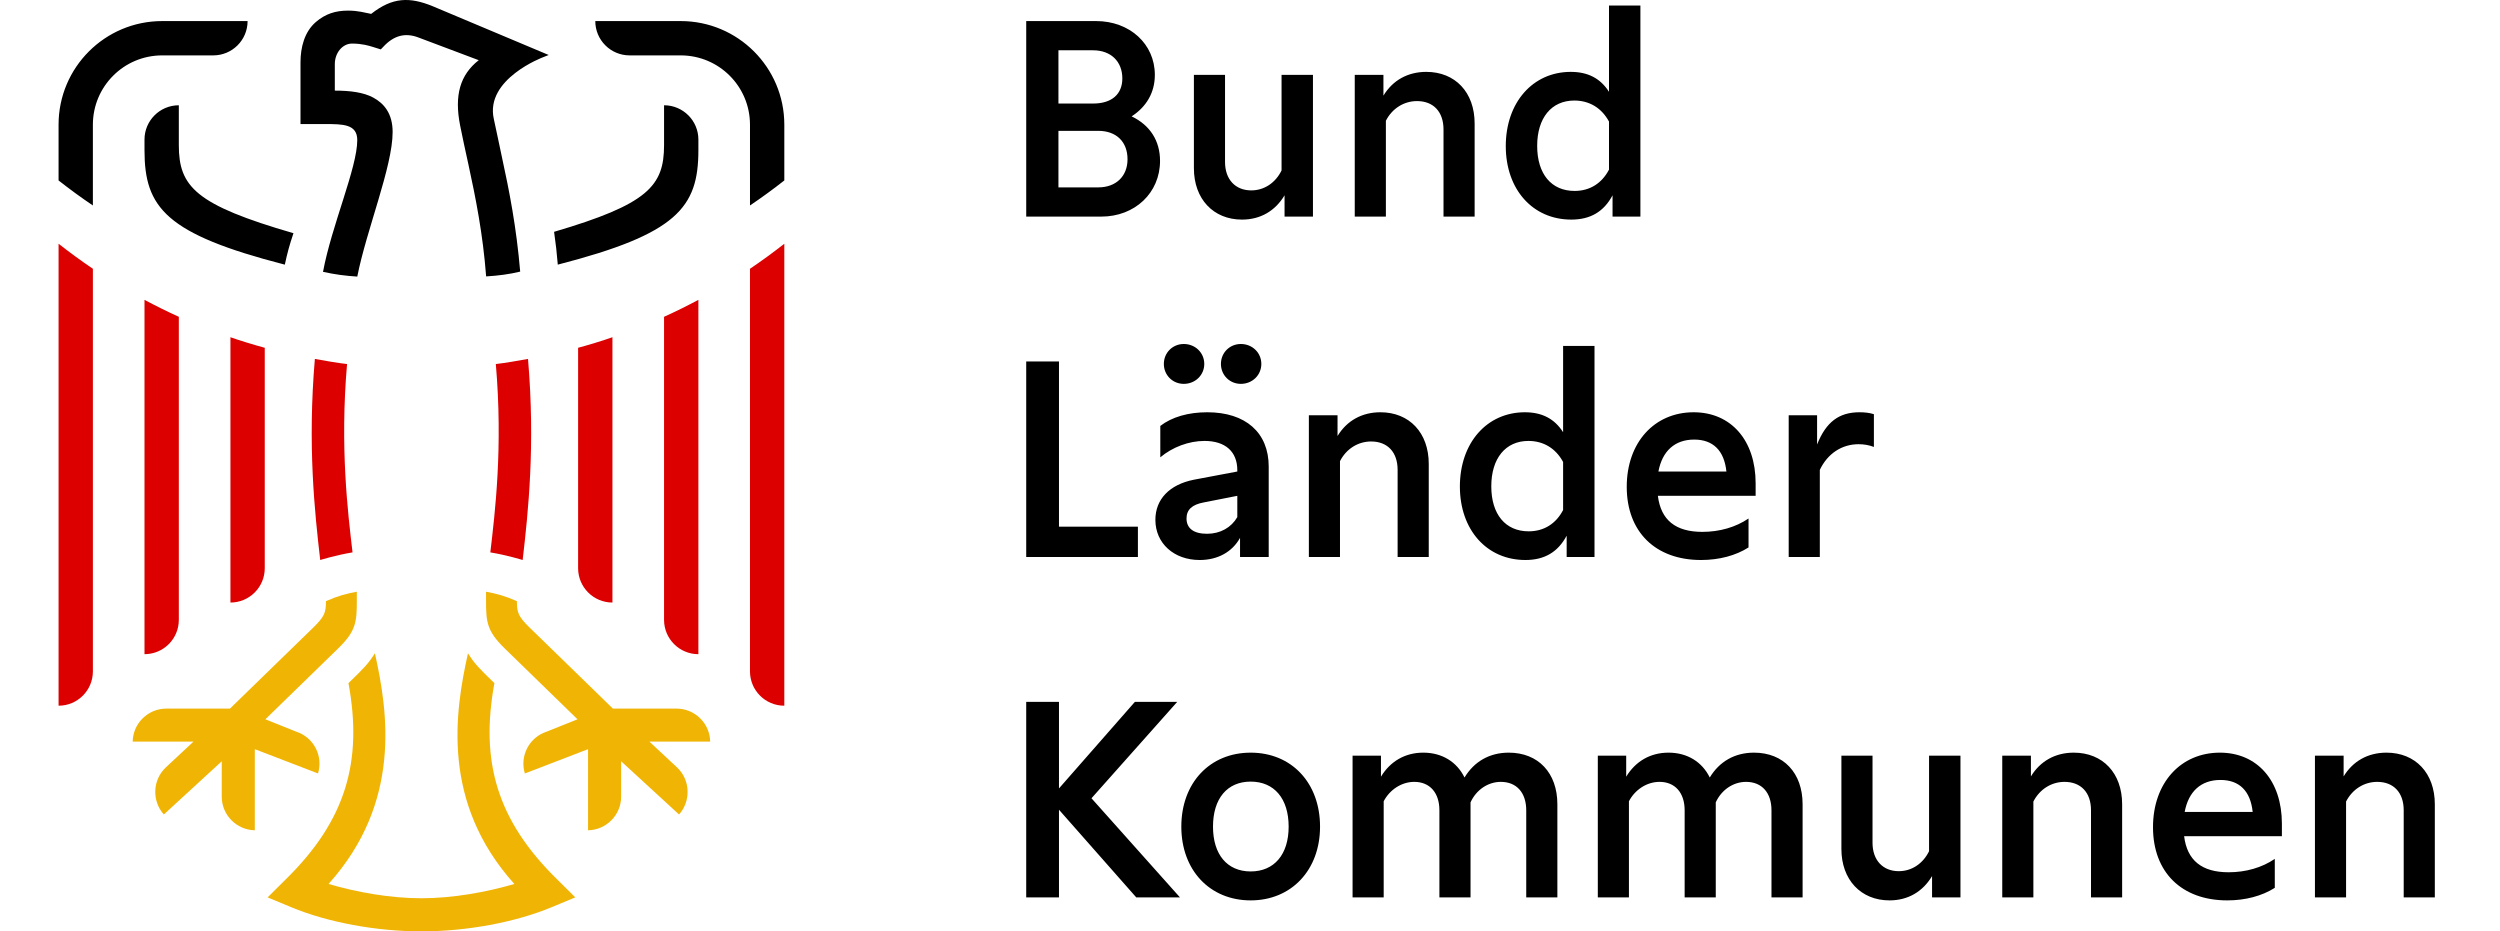
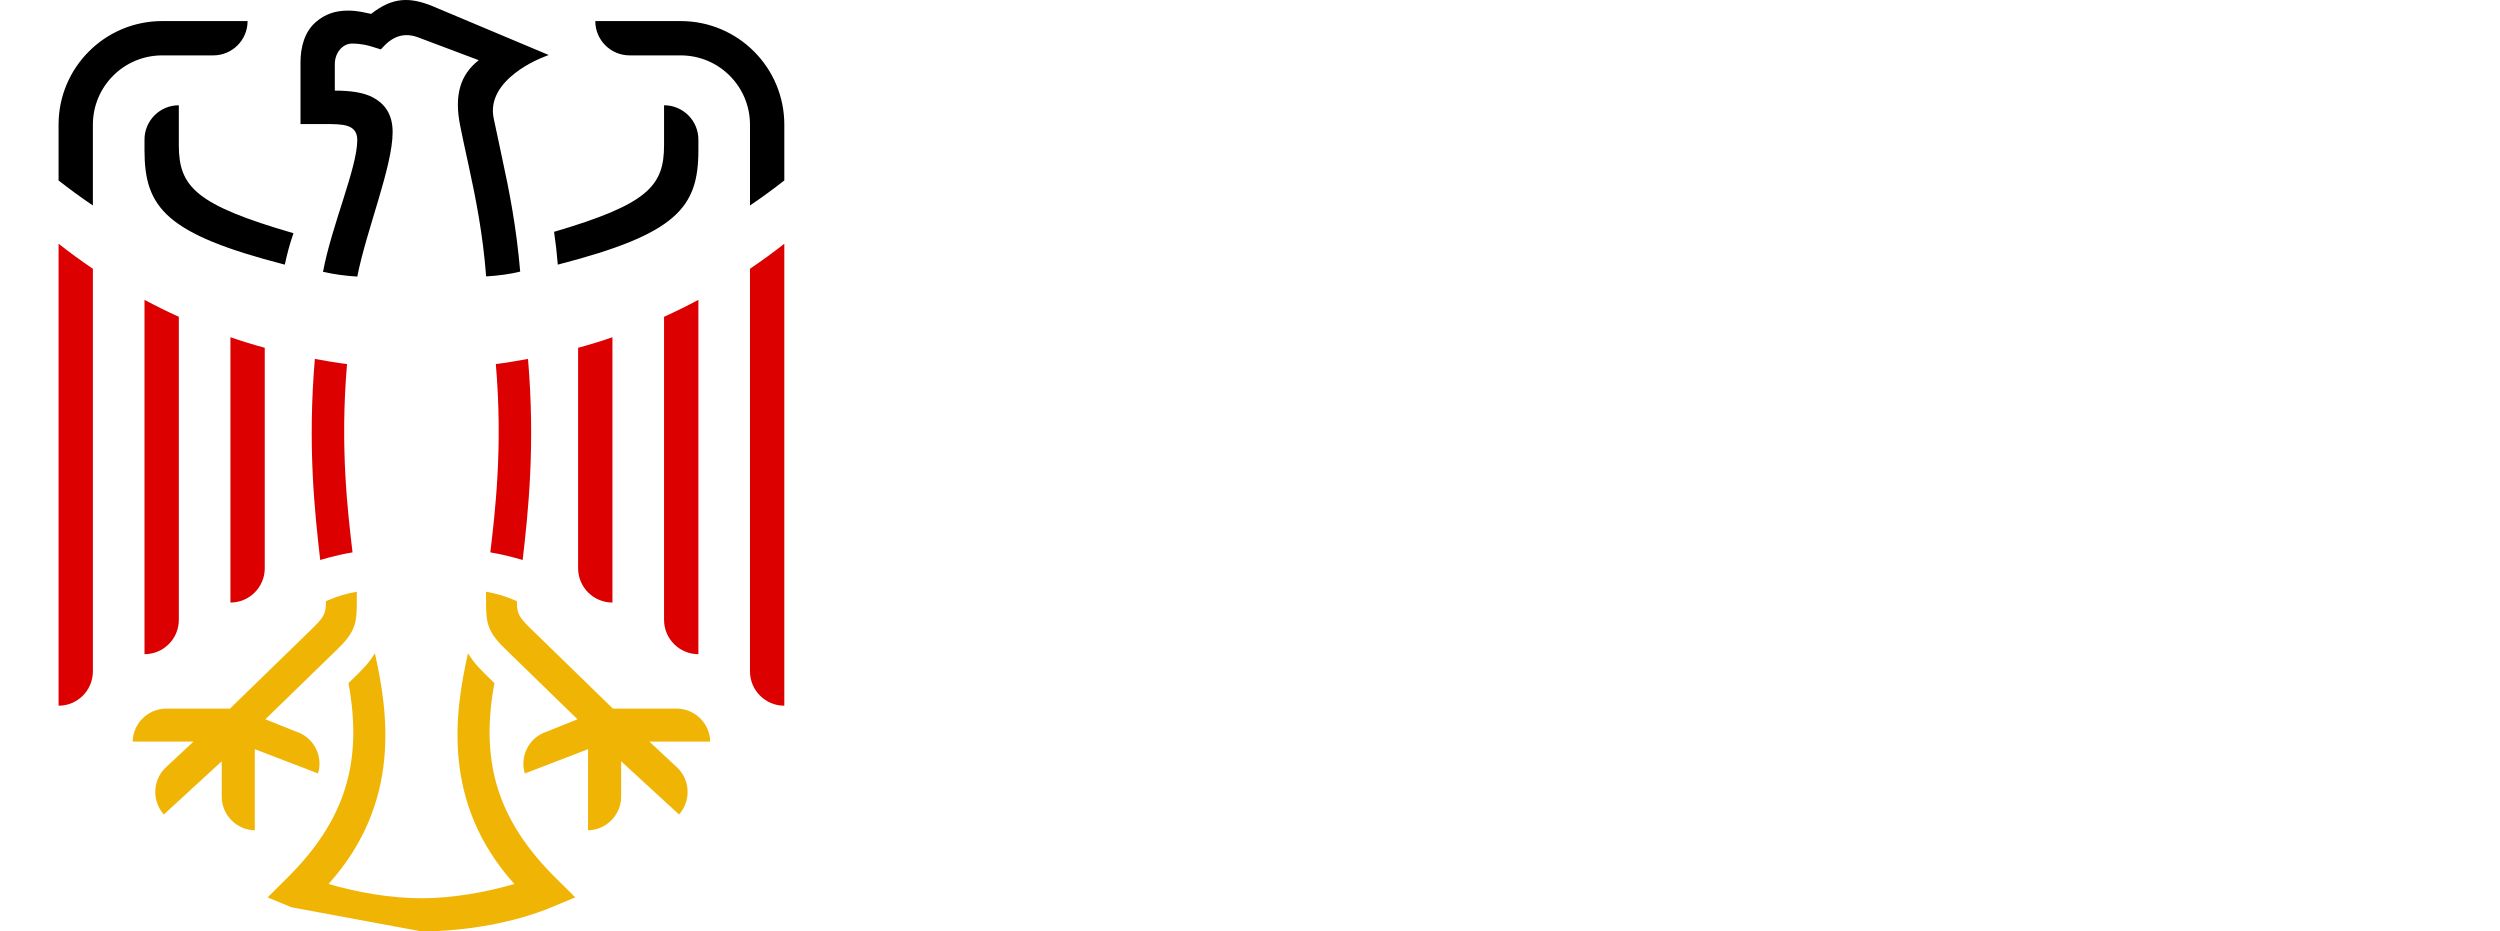
<svg xmlns="http://www.w3.org/2000/svg" height="19" style="fill-rule:evenodd;clip-rule:evenodd;stroke-linejoin:round;stroke-miterlimit:2;" version="1.1" viewBox="0.0 0.0 197.0 77.0" width="51" xml:space="preserve">
  <g id="BoundingBox">
-     <rect height="77" style="fill:none;" width="197" x="0" y="0" />
-   </g>
+     </g>
  <g id="Bund_Laender_Kommunen">
-     <path d="M79.999,1.742l5.779,0c2.778,0 4.855,1.897 4.855,4.448c-0,1.467 -0.7,2.641 -1.919,3.431c1.512,0.723 2.348,2.01 2.348,3.68c-0,2.642 -2.078,4.606 -4.854,4.606l-6.209,-0l0,-16.165Zm5.531,6.818c1.536,0 2.416,-0.767 2.416,-2.077c-0,-1.399 -0.948,-2.325 -2.416,-2.325l-2.867,0l0,4.402l2.867,0Zm0.429,6.931c1.468,0 2.416,-0.925 2.416,-2.325c0,-1.445 -0.926,-2.348 -2.416,-2.348l-3.296,-0l0,4.673l3.296,0Zm7.903,-1.58l0,-7.721l2.574,-0l-0,7.202c-0,1.445 0.857,2.348 2.167,2.348c1.084,-0 2.01,-0.633 2.506,-1.648l-0,-7.902l2.596,-0l0,11.717l-2.348,-0l0,-1.761c-0.767,1.287 -1.986,2.009 -3.522,2.009c-2.37,0 -3.973,-1.716 -3.973,-4.244Zm18.446,-5.554c-1.084,0 -2.055,0.61 -2.574,1.626l-0,7.924l-2.574,-0l0,-11.717l2.371,-0l-0,1.716c0.767,-1.265 2.009,-1.964 3.544,-1.964c2.393,-0 3.996,1.693 3.996,4.267l0,7.698l-2.573,-0l-0,-7.202c-0,-1.467 -0.836,-2.348 -2.19,-2.348Zm7.338,3.725c-0,-3.612 2.235,-6.14 5.373,-6.14c1.399,-0 2.438,0.519 3.161,1.648l-0,-7.134l2.596,-0l-0,17.451l-2.303,-0l0,-1.761c-0.722,1.355 -1.829,2.009 -3.409,2.009c-3.206,0 -5.418,-2.506 -5.418,-6.073Zm5.689,3.703c1.264,-0 2.257,-0.632 2.845,-1.761l-0,-3.974c-0.61,-1.128 -1.626,-1.738 -2.868,-1.738c-1.896,0 -3.07,1.445 -3.07,3.748c-0,2.325 1.174,3.725 3.093,3.725Zm-42.627,27.757l6.525,0l-0,2.506l-9.234,0l-0,-16.164l2.709,-0l-0,13.658Zm11.628,2.755c-2.122,-0 -3.658,-1.378 -3.658,-3.319c0,-1.693 1.152,-2.913 3.183,-3.319l3.59,-0.677l0,-0.113c0,-1.535 -0.993,-2.416 -2.709,-2.416c-1.31,0 -2.664,0.519 -3.657,1.355l-0,-2.596c0.97,-0.746 2.325,-1.129 3.883,-1.129c3.16,-0 5.079,1.671 5.079,4.492l0,7.473l-2.37,0l-0,-1.58c-0.655,1.174 -1.851,1.829 -3.341,1.829Zm-1.31,-17.858c0.948,-0 1.694,0.722 1.694,1.648c-0,0.925 -0.746,1.648 -1.694,1.648c-0.925,-0 -1.648,-0.723 -1.648,-1.648c0,-0.926 0.723,-1.648 1.648,-1.648Zm1.919,15.69c1.106,0 2.009,-0.519 2.506,-1.377l0,-1.761l-2.754,0.542c-0.993,0.181 -1.445,0.609 -1.445,1.332c-0,0.813 0.587,1.264 1.693,1.264Zm2.8,-15.69c0.948,-0 1.693,0.722 1.693,1.648c0,0.925 -0.745,1.648 -1.693,1.648c-0.926,-0 -1.648,-0.723 -1.648,-1.648c-0,-0.926 0.722,-1.648 1.648,-1.648Zm10.769,8.059c-1.083,0 -2.054,0.61 -2.574,1.626l0,7.924l-2.573,0l-0,-11.717l2.37,0l0,1.716c0.768,-1.264 2.01,-1.964 3.545,-1.964c2.393,-0 3.996,1.693 3.996,4.267l-0,7.698l-2.574,0l0,-7.201c0,-1.468 -0.835,-2.349 -2.19,-2.349Zm7.338,3.726c0,-3.613 2.235,-6.141 5.373,-6.141c1.4,-0 2.439,0.519 3.161,1.648l0,-7.134l2.596,-0l0,17.451l-2.302,0l-0,-1.761c-0.723,1.355 -1.829,2.01 -3.41,2.01c-3.205,-0 -5.418,-2.506 -5.418,-6.073Zm5.689,3.702c1.265,0 2.258,-0.632 2.845,-1.761l0,-3.973c-0.61,-1.129 -1.626,-1.739 -2.867,-1.739c-1.896,0 -3.07,1.445 -3.07,3.748c-0.001,2.325 1.174,3.725 3.092,3.725Zm8.106,-3.68c0,-3.657 2.28,-6.163 5.531,-6.163c3.093,-0 5.125,2.325 5.125,5.87l0,1.038l-8.082,0c0.248,2.009 1.467,2.98 3.68,2.98c1.422,0 2.754,-0.384 3.815,-1.106l0,2.393c-1.061,0.677 -2.438,1.039 -3.928,1.039c-3.77,-0 -6.141,-2.326 -6.141,-6.051Zm8.24,-1.264c-0.18,-1.738 -1.106,-2.641 -2.663,-2.641c-1.603,-0 -2.642,0.948 -2.958,2.641l5.621,-0Zm5.149,-4.651l2.348,0l-0,2.416c0.745,-1.874 1.828,-2.664 3.499,-2.664c0.451,-0 0.835,0.045 1.197,0.158l-0,2.709c-0.407,-0.158 -0.836,-0.226 -1.265,-0.226c-1.399,0 -2.574,0.79 -3.206,2.123l0,7.201l-2.573,0l-0,-11.717Zm-60.328,32.612l0,7.247l-2.709,-0l0,-16.165l2.709,0l0,7.157l6.276,-7.157l3.5,0l-7.089,7.97l7.315,8.195l-3.613,-0l-6.389,-7.247Zm10.115,1.399c0,-3.612 2.349,-6.118 5.735,-6.118c3.386,0 5.734,2.506 5.734,6.118c0,3.59 -2.37,6.096 -5.734,6.096c-3.386,0 -5.735,-2.506 -5.735,-6.096Zm5.735,3.703c1.942,0 3.138,-1.399 3.138,-3.703c0,-2.325 -1.196,-3.724 -3.138,-3.724c-1.942,-0 -3.116,1.399 -3.116,3.724c0,2.304 1.174,3.703 3.116,3.703Zm8.422,-9.572l2.348,-0l-0,1.738c0.767,-1.264 1.986,-1.987 3.499,-1.987c1.558,0 2.777,0.768 3.409,2.055c0.79,-1.31 2.054,-2.055 3.657,-2.055c2.438,0 4.019,1.671 4.019,4.267l-0,7.699l-2.574,-0l0,-7.202c0,-1.445 -0.79,-2.348 -2.1,-2.348c-1.061,0 -2.031,0.655 -2.505,1.693l-0,7.857l-2.574,-0l0,-7.202c0,-1.445 -0.79,-2.348 -2.077,-2.348c-1.061,-0 -2.032,0.655 -2.529,1.603l0,7.947l-2.573,-0l-0,-11.717l-0,-0Zm20.274,-0l2.348,-0l0,1.738c0.768,-1.264 1.987,-1.987 3.5,-1.987c1.557,0 2.777,0.768 3.409,2.055c0.79,-1.31 2.054,-2.055 3.657,-2.055c2.438,0 4.018,1.671 4.018,4.267l0,7.699l-2.573,-0l-0,-7.202c-0,-1.445 -0.79,-2.348 -2.1,-2.348c-1.061,0 -2.031,0.655 -2.506,1.693l0,7.857l-2.573,-0l-0,-7.202c-0,-1.445 -0.791,-2.348 -2.077,-2.348c-1.061,-0 -2.032,0.655 -2.529,1.603l0,7.947l-2.573,-0l-0,-11.717l-0.001,-0Zm20.14,7.721l-0,-7.721l2.573,-0l0,7.202c0,1.445 0.858,2.348 2.168,2.348c1.083,-0 2.009,-0.633 2.506,-1.649l-0,-7.901l2.596,-0l-0,11.717l-2.348,-0l0,-1.761c-0.768,1.287 -1.987,2.009 -3.522,2.009c-2.37,0 -3.973,-1.716 -3.973,-4.244Zm18.445,-5.554c-1.083,0 -2.054,0.61 -2.574,1.626l0,7.924l-2.573,-0l-0,-11.717l2.37,-0l0,1.716c0.768,-1.265 2.01,-1.965 3.545,-1.965c2.393,0 3.996,1.694 3.996,4.267l-0,7.699l-2.574,-0l0,-7.202c0,-1.467 -0.835,-2.348 -2.19,-2.348Zm7.316,3.748c-0,-3.658 2.28,-6.164 5.531,-6.164c3.093,0 5.125,2.326 5.125,5.87l-0,1.039l-8.083,-0c0.249,2.009 1.468,2.98 3.68,2.98c1.423,-0 2.754,-0.384 3.816,-1.106l-0,2.393c-1.062,0.677 -2.439,1.038 -3.929,1.038c-3.77,0 -6.14,-2.325 -6.14,-6.05Zm8.24,-1.264c-0.181,-1.739 -1.106,-2.642 -2.664,-2.642c-1.603,0 -2.642,0.948 -2.957,2.642l5.621,-0Zm10.296,-2.484c-1.084,0 -2.055,0.61 -2.574,1.626l-0,7.924l-2.574,-0l0,-11.717l2.371,-0l-0,1.716c0.767,-1.265 2.009,-1.965 3.544,-1.965c2.393,0 3.996,1.694 3.996,4.267l0,7.699l-2.573,-0l-0,-7.202c-0,-1.467 -0.836,-2.348 -2.19,-2.348Z" style="fill-rule:nonzero;" />
-   </g>
+     </g>
  <g id="Adler">
    <path d="M2.837,22.22l0,33.286c0,1.568 -1.269,2.838 -2.837,2.838l0,-38.193c0.921,0.723 1.867,1.414 2.837,2.069Zm4.267,2.57l0,29.294c1.568,-0 2.838,-1.27 2.838,-2.838l-0,-25.055c-0.963,-0.436 -1.91,-0.904 -2.838,-1.401Zm7.105,3.089l-0,21.936c1.566,0 2.837,-1.27 2.837,-2.838l0,-18.225c-0.737,-0.194 -2.092,-0.603 -2.837,-0.873Zm10.094,17.789c-0.384,-3.28 -1.049,-8.653 -0.453,-15.571c-0.78,-0.087 -1.853,-0.276 -2.661,-0.423c-0.61,7.162 -0.015,12.664 0.443,16.625c-0,-0 1.239,-0.393 2.671,-0.631Zm32.859,-23.448l0,33.286c0,1.568 1.27,2.838 2.838,2.838l-0,-38.193c-0.921,0.723 -1.867,1.414 -2.838,2.069Zm-7.104,3.971l-0,25.055c-0,1.568 1.27,2.838 2.838,2.838l-0,-29.294c-0.929,0.497 -1.875,0.965 -2.838,1.401Zm-7.105,2.561l0,18.225c0,1.568 1.272,2.838 2.838,2.838l0,-21.936c-0.746,0.27 -2.1,0.679 -2.838,0.873Zm-4.585,17.547c0.458,-3.961 1.053,-9.463 0.443,-16.625c-0.808,0.147 -1.881,0.336 -2.661,0.423c0.596,6.918 -0.07,12.291 -0.454,15.571c1.433,0.238 2.672,0.631 2.672,0.631Z" style="fill:rgb(220,0,0);fill-rule:nonzero;" />
-     <path d="M16.224,68.643c-1.508,-0.029 -2.73,-1.262 -2.734,-2.773l-0,-2.932l-4.787,4.398c-1.002,-1.122 -0.935,-2.855 0.16,-3.887l2.292,-2.138l-5.027,-0c0.014,-0.724 0.303,-1.401 0.815,-1.913c0.525,-0.524 1.224,-0.815 1.967,-0.815l5.261,0l6.854,-6.668c0.971,-0.946 1.076,-1.255 1.083,-2.216c1.006,-0.445 1.689,-0.616 2.55,-0.78l0,0.739c0,1.744 -0.059,2.508 -1.54,3.949c-1.522,1.48 -6.022,5.86 -6.022,5.86l2.556,1.023c0.709,0.232 1.282,0.725 1.619,1.388c0.326,0.645 0.389,1.377 0.179,2.067l-5.226,-2.008l0,6.706l0,0Zm13.776,8.357c3.733,-0 7.753,-0.746 10.754,-1.994l1.963,-0.816c0,-0 -0.634,-0.642 -1.509,-1.5c-4.966,-4.869 -6.366,-9.75 -5.175,-16.214c-1.34,-1.291 -1.645,-1.618 -2.185,-2.467c-1.089,4.862 -2.228,12.331 3.833,19.072c-2.291,0.672 -5.082,1.181 -7.681,1.181c-2.6,-0 -5.39,-0.509 -7.681,-1.181c6.061,-6.741 4.922,-14.21 3.833,-19.072c-0.54,0.849 -0.845,1.176 -2.185,2.467c1.191,6.464 -0.209,11.345 -5.176,16.214c-0.874,0.858 -1.508,1.5 -1.508,1.5l1.963,0.816c3.001,1.248 7.021,1.994 10.754,1.994Zm13.775,-8.357c1.509,-0.029 2.731,-1.262 2.735,-2.773l0,-2.932l4.787,4.399c1.001,-1.123 0.935,-2.856 -0.16,-3.888l-2.293,-2.138l5.027,-0c-0.013,-0.724 -0.302,-1.401 -0.814,-1.913c-0.526,-0.524 -1.224,-0.815 -1.968,-0.815l-5.26,0l-6.854,-6.668c-0.971,-0.946 -1.076,-1.255 -1.084,-2.216c-1.005,-0.445 -1.689,-0.616 -2.55,-0.78l0,0.739c0,1.744 0.06,2.508 1.541,3.949c1.521,1.48 6.022,5.86 6.022,5.86l-2.556,1.023c-0.709,0.232 -1.282,0.725 -1.619,1.388c-0.326,0.645 -0.39,1.377 -0.179,2.068l5.225,-2.009l0,6.706Z" style="fill:rgb(240,180,5);fill-rule:nonzero;" />
+     <path d="M16.224,68.643c-1.508,-0.029 -2.73,-1.262 -2.734,-2.773l-0,-2.932l-4.787,4.398c-1.002,-1.122 -0.935,-2.855 0.16,-3.887l2.292,-2.138l-5.027,-0c0.014,-0.724 0.303,-1.401 0.815,-1.913c0.525,-0.524 1.224,-0.815 1.967,-0.815l5.261,0l6.854,-6.668c0.971,-0.946 1.076,-1.255 1.083,-2.216c1.006,-0.445 1.689,-0.616 2.55,-0.78l0,0.739c0,1.744 -0.059,2.508 -1.54,3.949c-1.522,1.48 -6.022,5.86 -6.022,5.86l2.556,1.023c0.709,0.232 1.282,0.725 1.619,1.388c0.326,0.645 0.389,1.377 0.179,2.067l-5.226,-2.008l0,6.706l0,0Zm13.776,8.357c3.733,-0 7.753,-0.746 10.754,-1.994l1.963,-0.816c0,-0 -0.634,-0.642 -1.509,-1.5c-4.966,-4.869 -6.366,-9.75 -5.175,-16.214c-1.34,-1.291 -1.645,-1.618 -2.185,-2.467c-1.089,4.862 -2.228,12.331 3.833,19.072c-2.291,0.672 -5.082,1.181 -7.681,1.181c-2.6,-0 -5.39,-0.509 -7.681,-1.181c6.061,-6.741 4.922,-14.21 3.833,-19.072c-0.54,0.849 -0.845,1.176 -2.185,2.467c1.191,6.464 -0.209,11.345 -5.176,16.214c-0.874,0.858 -1.508,1.5 -1.508,1.5l1.963,0.816Zm13.775,-8.357c1.509,-0.029 2.731,-1.262 2.735,-2.773l0,-2.932l4.787,4.399c1.001,-1.123 0.935,-2.856 -0.16,-3.888l-2.293,-2.138l5.027,-0c-0.013,-0.724 -0.302,-1.401 -0.814,-1.913c-0.526,-0.524 -1.224,-0.815 -1.968,-0.815l-5.26,0l-6.854,-6.668c-0.971,-0.946 -1.076,-1.255 -1.084,-2.216c-1.005,-0.445 -1.689,-0.616 -2.55,-0.78l0,0.739c0,1.744 0.06,2.508 1.541,3.949c1.521,1.48 6.022,5.86 6.022,5.86l-2.556,1.023c-0.709,0.232 -1.282,0.725 -1.619,1.388c-0.326,0.645 -0.39,1.377 -0.179,2.068l5.225,-2.009l0,6.706Z" style="fill:rgb(240,180,5);fill-rule:nonzero;" />
    <path d="M36.647,12.955c0.62,2.84 1.203,5.807 1.517,9.499c-0.875,0.218 -1.839,0.34 -2.815,0.398c-0.267,-3.51 -0.865,-6.503 -1.473,-9.292c-0.247,-1.127 -0.48,-2.193 -0.673,-3.164c-0.504,-2.519 -0.005,-4.214 1.534,-5.42l-4.938,-1.859c-1.155,-0.457 -2.105,-0.165 -2.955,0.755l-0.204,0.212l-0.669,-0.208c-0.299,-0.092 -0.868,-0.274 -1.71,-0.274c-0.772,-0 -1.422,0.749 -1.422,1.701l0,2.189c1.291,0 2.373,0.147 3.162,0.568c0.905,0.484 1.618,1.322 1.618,2.857c0,2.858 -2.168,8.106 -2.923,11.95c-1.021,-0.067 -1.808,-0.171 -2.833,-0.391c0.708,-3.819 2.832,-8.608 2.832,-10.894c-0,-1.325 -1.197,-1.325 -2.647,-1.325l-2.046,-0l-0,-5.104c-0,-1.235 0.325,-2.511 1.256,-3.321c0.799,-0.695 1.655,-0.954 2.67,-0.954c0.86,0 1.373,0.17 1.917,0.27c1.77,-1.395 3.187,-1.4 5.054,-0.647l9.622,4.046l-0.451,0.179c0,0 -4.834,1.801 -4.085,5.115c0.212,0.941 0.418,1.998 0.662,3.114Zm-28.081,-11.213c-4.73,-0 -8.566,3.834 -8.566,8.565l0,4.611c0.92,0.724 1.866,1.414 2.837,2.069l0,-6.68c0,-3.164 2.565,-5.728 5.729,-5.728l4.224,-0c0.782,-0 1.492,-0.317 2.006,-0.831c0.514,-0.512 0.831,-1.223 0.831,-2.006l-7.061,-0Zm10.854,17.538c-8.093,-2.346 -9.478,-3.845 -9.478,-7.277l-0,-3.3c-1.568,0 -2.838,1.27 -2.838,2.838l-0,0.88c-0,4.747 1.762,6.923 11.601,9.458c0.21,-0.968 0.369,-1.576 0.715,-2.599Zm24.953,-17.538c-0,0.783 0.317,1.494 0.831,2.006c0.514,0.514 1.224,0.831 2.006,0.831l4.224,-0c3.164,-0 5.728,2.564 5.728,5.728l0,6.68c0.971,-0.655 1.917,-1.345 2.838,-2.069l-0,-4.611c-0,-4.731 -3.836,-8.565 -8.566,-8.565l-7.061,-0Zm-3.101,20.137c9.84,-2.535 11.624,-4.711 11.624,-9.458l-0,-0.88c-0,-1.568 -1.271,-2.838 -2.838,-2.838l-0,3.3c-0,3.376 -1.346,4.882 -9.092,7.163c0.131,0.888 0.234,1.816 0.306,2.713Z" style="fill-rule:nonzero;" />
  </g>
</svg>